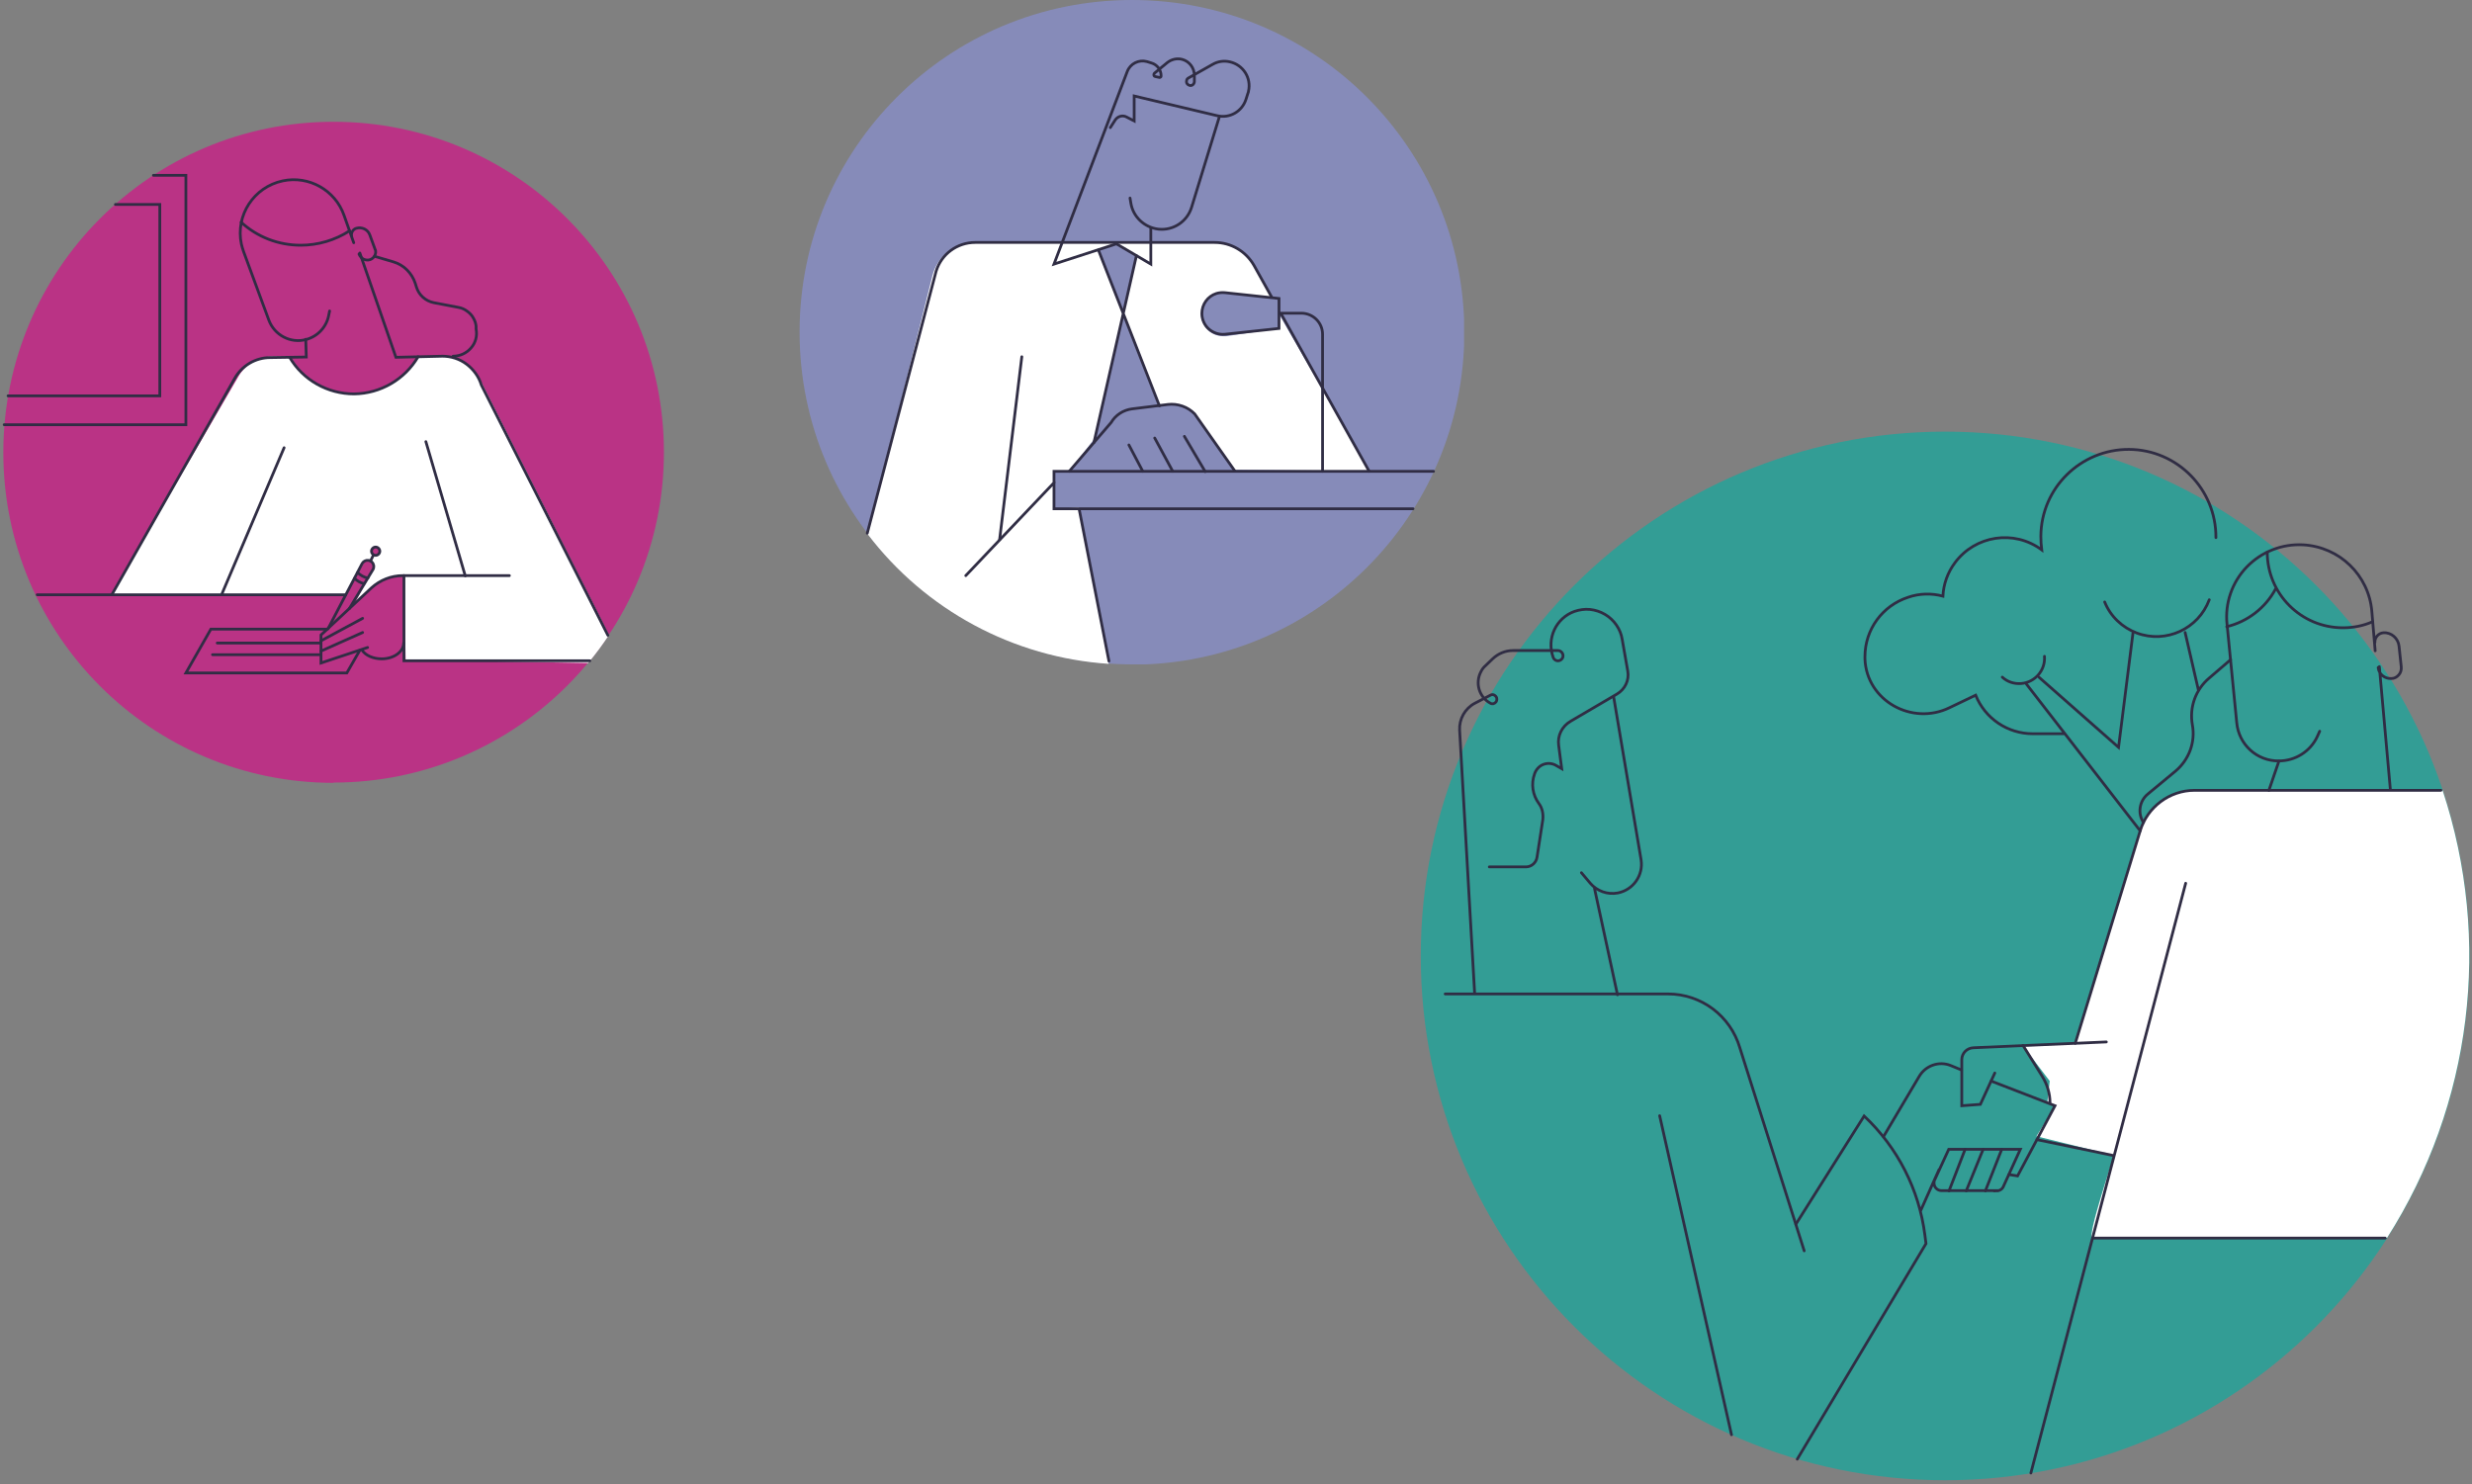
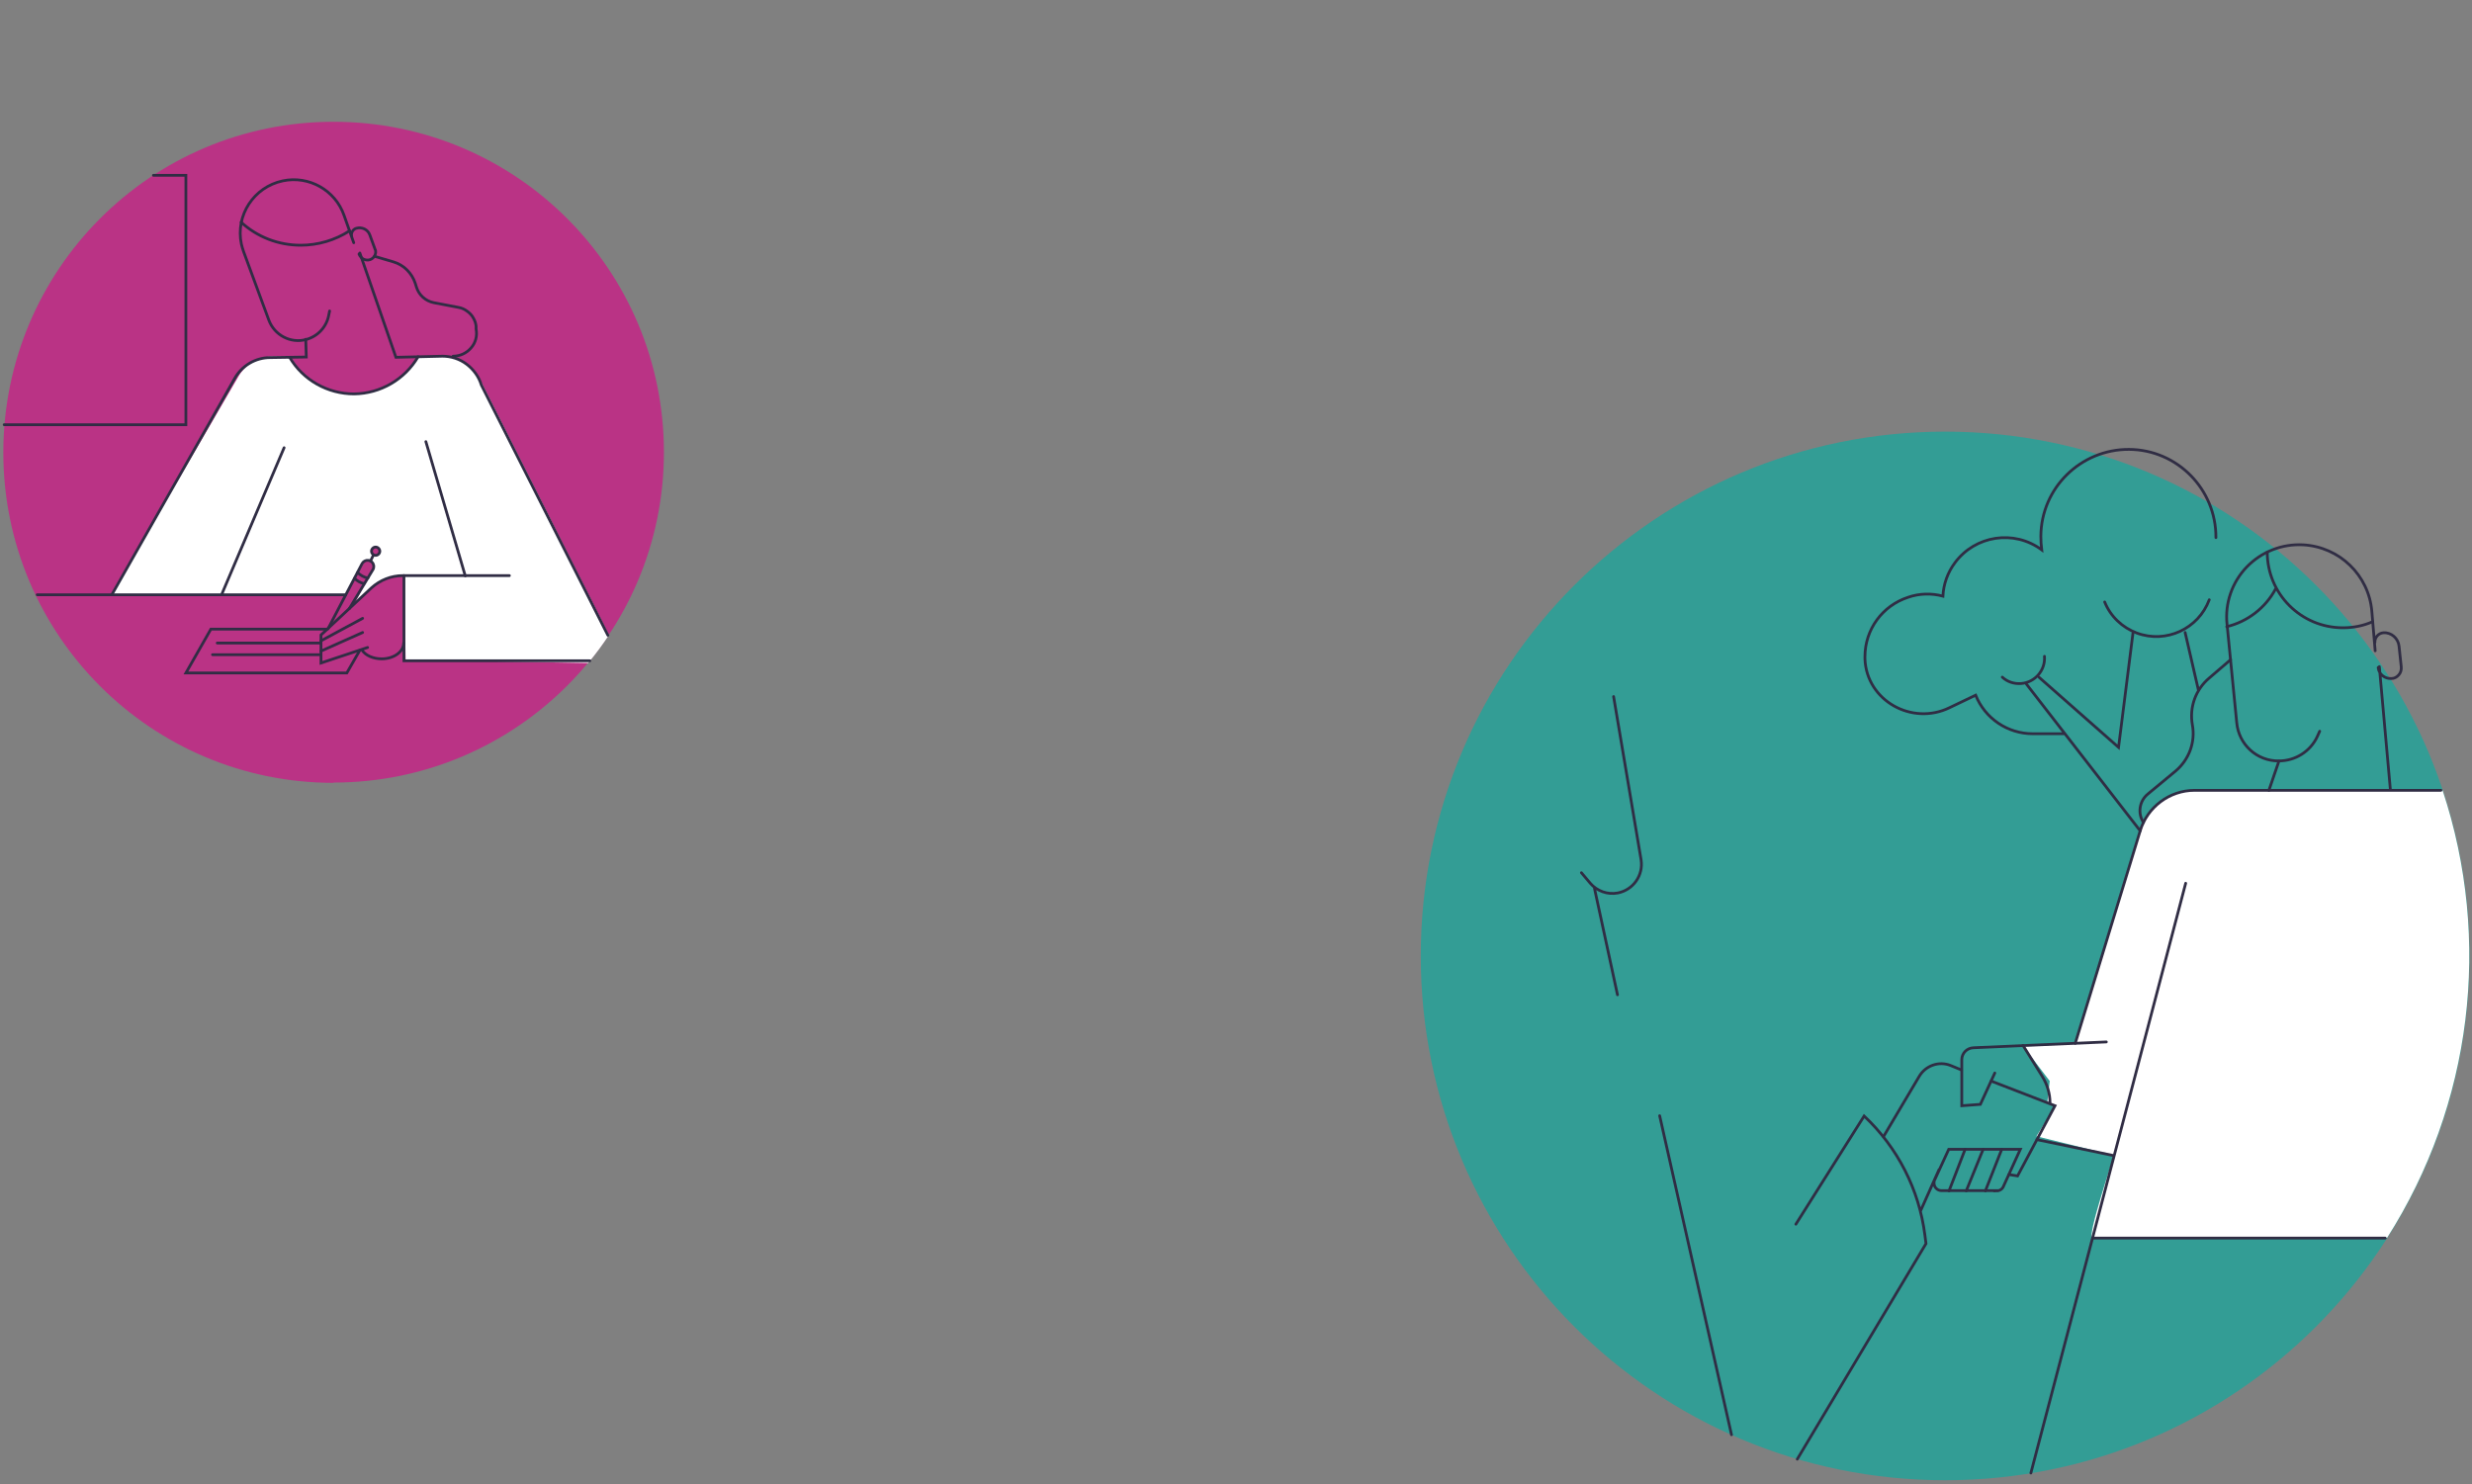
<svg xmlns="http://www.w3.org/2000/svg" id="Layer_1" data-name="Layer 1" version="1.1" viewBox="0 0 891 535">
  <rect x="0" y="0" width="891" height="535" fill="#808080" stroke="none" />
  <defs>
    <style>
      .cls-1 {
        clip-path: url(#clippath);
      }

      .cls-2, .cls-3 {
        fill: none;
      }

      .cls-2, .cls-4, .cls-5, .cls-6, .cls-7 {
        stroke-width: 0px;
      }

      .cls-8 {
        clip-path: url(#clippath-1);
      }

      .cls-9 {
        clip-path: url(#clippath-4);
      }

      .cls-10 {
        clip-path: url(#clippath-3);
      }

      .cls-11 {
        clip-path: url(#clippath-2);
      }

      .cls-3 {
        stroke: #302d44;
        stroke-linecap: round;
        stroke-miterlimit: 10;
      }

      .cls-4 {
        fill: #339d95;
      }

      .cls-5 {
        fill: #868bb9;
      }

      .cls-6 {
        fill: #fff;
      }

      .cls-7 {
        fill: #ba3385;
      }
    </style>
    <clipPath id="clippath">
      <rect class="cls-2" x="1" y="44" width="238.3" height="238.1" />
    </clipPath>
    <clipPath id="clippath-1">
-       <rect class="cls-2" x="275" width="265.7" height="239.5" />
-     </clipPath>
+       </clipPath>
    <clipPath id="clippath-2">
      <rect class="cls-2" x="288.2" width="239.5" height="239.5" />
    </clipPath>
    <clipPath id="clippath-3">
      <rect class="cls-2" x="512.1" y="154" width="378" height="380.3" />
    </clipPath>
    <clipPath id="clippath-4">
      <rect class="cls-2" x="512.1" y="155.6" width="378" height="378" />
    </clipPath>
  </defs>
  <g class="cls-1">
    <g>
      <path class="cls-7" d="M120.2,282.1c65.7,0,119.1-53.3,119.1-119.1,0-65.8-53.3-119.1-119.1-119.1S1.2,97.3,1.2,163.1s53.3,119.1,119,119.1Z" />
      <path class="cls-6" d="M172.6,136.1c-2.4-4.7-7.2-7.6-12.4-7.6h-9.4l-2.5,3.3c-5,6.5-12.8,10.3-21,10.2-8.2,0-15.9-4.1-20.8-10.7l-2-2.8h-6.2c-5.1,0-9.7,2.7-12.3,7.1l-45.9,78.9h84.5l6.7-12,2.1-.5.9-1.9-.4-1.6.8-1.2,1.8.2.4,2.2-2.1.5-.9,2.1,1,2.3-7.4,13.4,5.6-5.6c3.2-3.2,7.5-5,12-5h.6l.5,30.5,65.8,1.1c2.7-3.2,5.2-6.6,7.5-10.1l-46.9-92.9h0Z" />
      <path class="cls-3" d="M153.5,159.2l14.2,48.4M129.7,91.2l13,37.6,16.8-.4c3.1,0,6.2,1,8.7,2.9,2.5,1.9,4.4,4.5,5.3,7.5l45.6,90.2M40.3,214.4l44.3-78c2.6-4.6,7.5-7.5,12.8-7.5l13-.2-.2-6.4" />
      <path class="cls-3" d="M127.5,87.5l-3.5-9.9c-3.2-9.1-12.7-14.4-22.1-12.4h0c-10.4,2.2-17.1,12.4-14.9,22.8.2.9.5,1.8.8,2.7l9.1,24.7c2,5.4,7.8,8.5,13.4,7h0c4.2-1.1,7.4-4.5,8.2-8.8l.3-1.5M129.4,91.6h0c.7,1.7,2.4,2.5,4,2,1.1-.4,1.9-1.4,2-2.6,0-.4,0-.8-.2-1.1l-1.9-5.2c-.7-2-2.9-3-4.9-2.4h0c-1.3.4-2,1.8-1.6,3.1,0,0,0,0,0,0" />
      <path class="cls-3" d="M126,83.2c-5.2,3.4-11.4,5.2-17.6,5.2-8,0-15.6-2.9-21.5-8.3M135,92.4l6.8,2c3.8,1.1,6.7,4.1,7.9,7.8l.4,1.3c.9,2.9,3.3,5,6.2,5.6l8.9,1.7c1.2.2,2.3.7,3.2,1.4,1,.7,1.8,1.6,2.3,2.6.5.9.8,1.8.9,2.8v1c.5,2.5-.2,5-1.8,6.8-1.6,1.9-4,3-6.5,3M150.7,128.6c-4.8,8.2-13.6,13.3-23.1,13.4-9.5,0-18.4-5-23.2-13.2M183.6,207.5h-38.4c-4.2,0-8.2,1.6-11.3,4.4l-18.2,17v10.1l16.8-5.6M130.5,234.4c1.3,1.9,4,3.1,7.1,3.1,4.4,0,7.9-2.6,7.9-5.7" />
      <path class="cls-3" d="M145.6,207.5v30.7h67M118.2,226.7l12.3-23.5c.4-.8,1.3-1.3,2.2-1.2.3,0,.6.1.8.2h0c.8.4,1.3,1.3,1.2,2.2,0,.3-.1.6-.2.8l-8.6,14.2M135.4,200.2c.8,0,1.5-.7,1.5-1.5,0-.8-.7-1.5-1.5-1.5s-1.5.7-1.5,1.5c0,.8.7,1.5,1.5,1.5ZM133.5,202.3l1-2" />
      <path class="cls-3" d="M132.6,208.4c-1.4-.3-2.7-1-3.7-2M131.2,210.4c-1.3-.3-2.5-1-3.4-1.9M129.7,234.4l-4.7,8.2h-58l9-15.8h41.8M78.3,231.8h37M76.6,236h38.6M130.7,222.9l-15,8.1M130.7,228l-15,6.7M124.6,214.4H13.4M102.4,161.4l-22.5,52.9M1.5,153.1h65.5V63.2h-11.7" />
-       <path class="cls-3" d="M41.6,73.7h16v69H2.9" />
    </g>
  </g>
  <g class="cls-8">
    <g class="cls-11">
      <g>
        <path class="cls-5" d="M408,239.5c-66.1,0-119.8-53.6-119.8-119.8S341.8,0,408,0s119.8,53.6,119.8,119.8-53.6,119.8-119.8,119.8h0Z" />
        <path class="cls-6" d="M312.8,192.4l23.3-93.1c1.8-7,8.1-12,15.3-12.1l87,.2c5.7,0,11,3.2,13.7,8.2l6.2,11.5-16.9-1.7c-2.2-.2-4.3.5-6,2-1.6,1.5-2.5,3.6-2.5,5.8h0c0,4.5,3.6,8,8,8,.4,0,.7,0,1.1,0l18.9-2.8v-5.3c.1,0,32.7,56.8,32.7,56.8l-48.8-.6-12.5-18.1c-2.3-3.3-6-5.2-10-5.2h-4.5l-12.9-32.4,4.6-21.2-7.3-4.6-6.5,2.5,9.1,23.3-10.3,44.5-9.2,11.9h-5.7v13.6l9.3-.7,10.7,56.4c-34.4-2.3-66.1-19.4-86.9-46.8h0Z" />
        <path class="cls-3" d="M368.3,128.6l-8,65.9M461.9,113.4l31.6,56.5M312.6,192.2l24.8-94.4c1.9-6.2,7.6-10.4,14.1-10.4h86.3c5.9,0,11.3,3.2,14.2,8.3l6.3,11.3" />
        <path class="cls-3" d="M414.8,82.3v12.9l-12.4-7.3-22.5,7.3,26.4-69.4c1.1-2.9,4.2-4.4,7.1-3.6l1.6.5c2.1.6,3.5,2.5,3.5,4.6h0c0,.2,0,.4-.2.5-.2.1-.3.2-.5.1l-1.4-.3c-.3,0-.6-.4-.5-.8,0-.1.1-.3.2-.4l4.6-3.8c1.5-1.2,3.5-1.7,5.4-1.2h0c2.6.7,4.4,3.1,4.4,5.8v2.2c0,.4-.2.8-.5,1.1-.3.3-.8.4-1.2.3h0c-.8-.2-1.3-.9-1.1-1.7,0-.4.3-.8.7-1l8.7-4.9c1.9-1.1,4.1-1.4,6.2-.9h0c4.8,1.1,7.8,5.8,6.7,10.6,0,.2-.1.5-.2.7l-.7,2.2c-1.4,4.4-5.9,7-10.4,5.9l-29.9-7.1v9l-2.7-1.4c-1.4-.8-3.2-.3-4.1,1l-1.8,2.8" />
        <path class="cls-3" d="M439.5,42.1l-10,32.6c-1.6,5.2-6.6,8.5-12,7.9h0c-5-.6-9.1-4.4-9.9-9.4l-.3-1.8M516.7,169.9h-136.8v13.5h129.4M389,183.7l10.7,54.6M380,173.9l-31.9,33.6M409.6,92.2l-15.3,67.3M395.9,90.1l22,56.2" />
        <path class="cls-3" d="M385.4,169.9l15.1-17.6c1.6-2.7,4.4-4.5,7.5-4.9l13-1.6c1.7-.2,3.5,0,5.2.6,1.7.6,3.1,1.5,4.4,2.8l14.5,20.6M426.9,157.3l7.5,12.7M416.2,157.9l6.5,12M406.9,160.4l5,9.5M441.5,120.5l19.5-2.1v-10.8l-19.5-2.1c-1.1-.1-2.1,0-3.1.3-3.1,1-5.2,3.9-5.2,7.2h0c0,2.1.9,4.2,2.5,5.6,1.6,1.4,3.7,2.1,5.8,1.9h0ZM476.7,169.9v-49.4c0-4.2-3.4-7.5-7.5-7.6h-8.2" />
      </g>
    </g>
  </g>
  <g class="cls-10">
    <g class="cls-9">
      <g>
        <path class="cls-4" d="M701.1,533.6c-104.4,0-189-84.6-189-189s84.6-189,189-189,189,84.6,189,189-84.6,189-189,189Z" />
        <path class="cls-6" d="M880.5,284.9h-89c-9.4,0-17.7,6.2-20.5,15.2l-22.9,75.8-18.9,1.2,9.6,12.6-.9,7.8,3,1-6.9,11.1,28,6.9s-10.1,30.1-7.8,29.7c1.8-.2,74-.1,106.2,0,30.6-48,37.9-107.3,20-161.3h0Z" />
-         <path class="cls-3" d="M520.9,358.3h80.3c12,0,22.5,7.9,25.9,19.4l23.2,73.2M531.5,357.8l-5.4-94.6c-.2-4,1.9-7.8,5.5-9.7l5.8-3c.5-.2,1-.1,1.4.2.4.3.7.7.7,1.2h0c.1.9-.5,1.6-1.3,1.8-.4,0-.7,0-1-.2h0c-4.1-2.2-5.6-7.3-3.4-11.4.4-.8.9-1.5,1.6-2.1l2.6-2.5c2-1.9,4.6-3,7.4-3h16.1c.6,0,1.2.3,1.6.9.3.5.4,1.2.1,1.8-.5.9-1.6,1.3-2.5.8,0,0-.2-.1-.3-.2-.3-.2-.5-.5-.6-.9h0c-2.4-6.7,1-14.1,7.7-16.5,0,0,0,0,0,0,1.8-.6,3.7-.9,5.6-.7,3.8.4,7.3,2.4,9.5,5.6,1.1,1.6,1.8,3.3,2.1,5.2l2,11.4c.6,3.3-1,6.6-3.9,8.3l-16.7,9.8c-3.1,1.8-4.8,5.2-4.3,8.7l1.1,8.4-2.1-1.2c-1.4-.8-3.1-.9-4.6-.3-1.5.6-2.6,1.9-3.1,3.4-1.3,3.6-.7,7.6,1.6,10.7,1.2,1.6,1.6,3.7,1.4,5.7l-2.1,13.6c-.3,2-2,3.5-4,3.5h-13.2" />
        <path class="cls-3" d="M570,314.6l3.2,3.8c2.4,2.8,6.2,4.2,9.9,3.5h0c5.6-1.1,9.3-6.4,8.4-12l-9.9-58.8M574.7,320.2l8.3,38.4M647.8,526l46.4-77.7-.4-3.1c-2.1-16.4-9.8-31.5-21.9-42.9l-24.6,39M598.2,402.2l25.9,115M698.9,421.6l-6.7,15M719,386.8l-5.2,11.3-6.7.5v-16.6c0-2.3,1.8-4.2,4.2-4.3l47.9-2.1M719.7,429.2h-19.9c-1.5,0-2.7-1.2-2.7-2.7,0-.4,0-.8.2-1.1l5.1-11.1h25.8l-6.1,13.4c-.4,1-1.4,1.6-2.5,1.6h0Z" />
        <path class="cls-3" d="M717.7,389.7l23,8.9-13.5,25.3-3.1-.5M678.9,409.7l12.8-21.6c2.3-4,7.2-5.7,11.4-4l3.9,1.6M708.3,414.3l-5.8,15M714.8,414.3l-6.1,15M721.5,414.3l-5.9,15M734.1,410.8l27.9,5.8M729.2,376.9l6.9,11.1c1.8,2.9,2.8,6.2,2.8,9.6M787.8,318.4l-55.8,212.6M748,376.1l23.4-76.6c2.6-8.6,10.6-14.6,19.6-14.6h88.8M861.6,284.9l-4-44.6M856.1,234.6l-1.2-14.2c-1.1-13.1-11.7-23.3-24.8-24h0c-7.6-.4-15,2.5-20.3,8-5.3,5.5-7.9,13.1-7.1,20.6l3.5,35.5c.7,7.9,7.3,13.9,15.2,13.8,5.9,0,11.3-3.4,13.8-8.7l.9-2M857.2,240.6v.2c.3,2.3,2.4,3.9,4.7,3.8h0c1.1,0,2-.5,2.7-1.3.7-.8,1-1.8.9-2.9l-.8-7.5c-.3-2.8-2.8-5-5.6-4.8h0c-1.8.1-3.2,1.7-3.1,3.5,0,0,0,0,0,0h0" />
        <path class="cls-3" d="M817.2,199c0,15.1,12.2,27.3,27.3,27.3,3.7,0,7.3-.7,10.7-2.2" />
        <path class="cls-3" d="M802.6,225.9c7.5-1.8,14-6.8,17.6-13.6M754.3,446.3h105.4M821.4,274.4l-3.6,10.5M804,237.8l-7.8,6.7c-4.8,4.1-7.1,10.4-6,16.7h0c1.2,6.3-1.2,12.7-6.1,16.8l-9.9,8.2c-3.1,2.5-3.8,7-1.6,10.3M798.7,193.8c.1-17.4-13.9-31.7-31.3-31.8-17.4-.1-31.7,13.9-31.8,31.3,0,1.6.1,3.3.3,4.9-10-7.4-24-5.2-31.3,4.7-2.6,3.5-4.1,7.7-4.3,12-4.1-1.1-8.5-1-12.5.4-9.3,3-15.6,11.6-15.6,21.4v.9c.6,15,17,24.1,30.5,17.5l9.4-4.5c3.4,8.4,11.5,13.9,20.6,13.9h11.4M730.4,246.6l41,52.9" />
        <path class="cls-3" d="M735,244.2l28.6,25.2,5.2-41.2M736.9,236.6c.4,5-3.4,9.4-8.4,9.8-2.5.2-5-.6-6.8-2.3" />
        <path class="cls-3" d="M796.3,216.2c-3.9,10.5-15.6,15.9-26.1,12-5.3-2-9.5-6-11.6-11.2M787.6,228l4.8,20.8" />
      </g>
    </g>
  </g>
</svg>